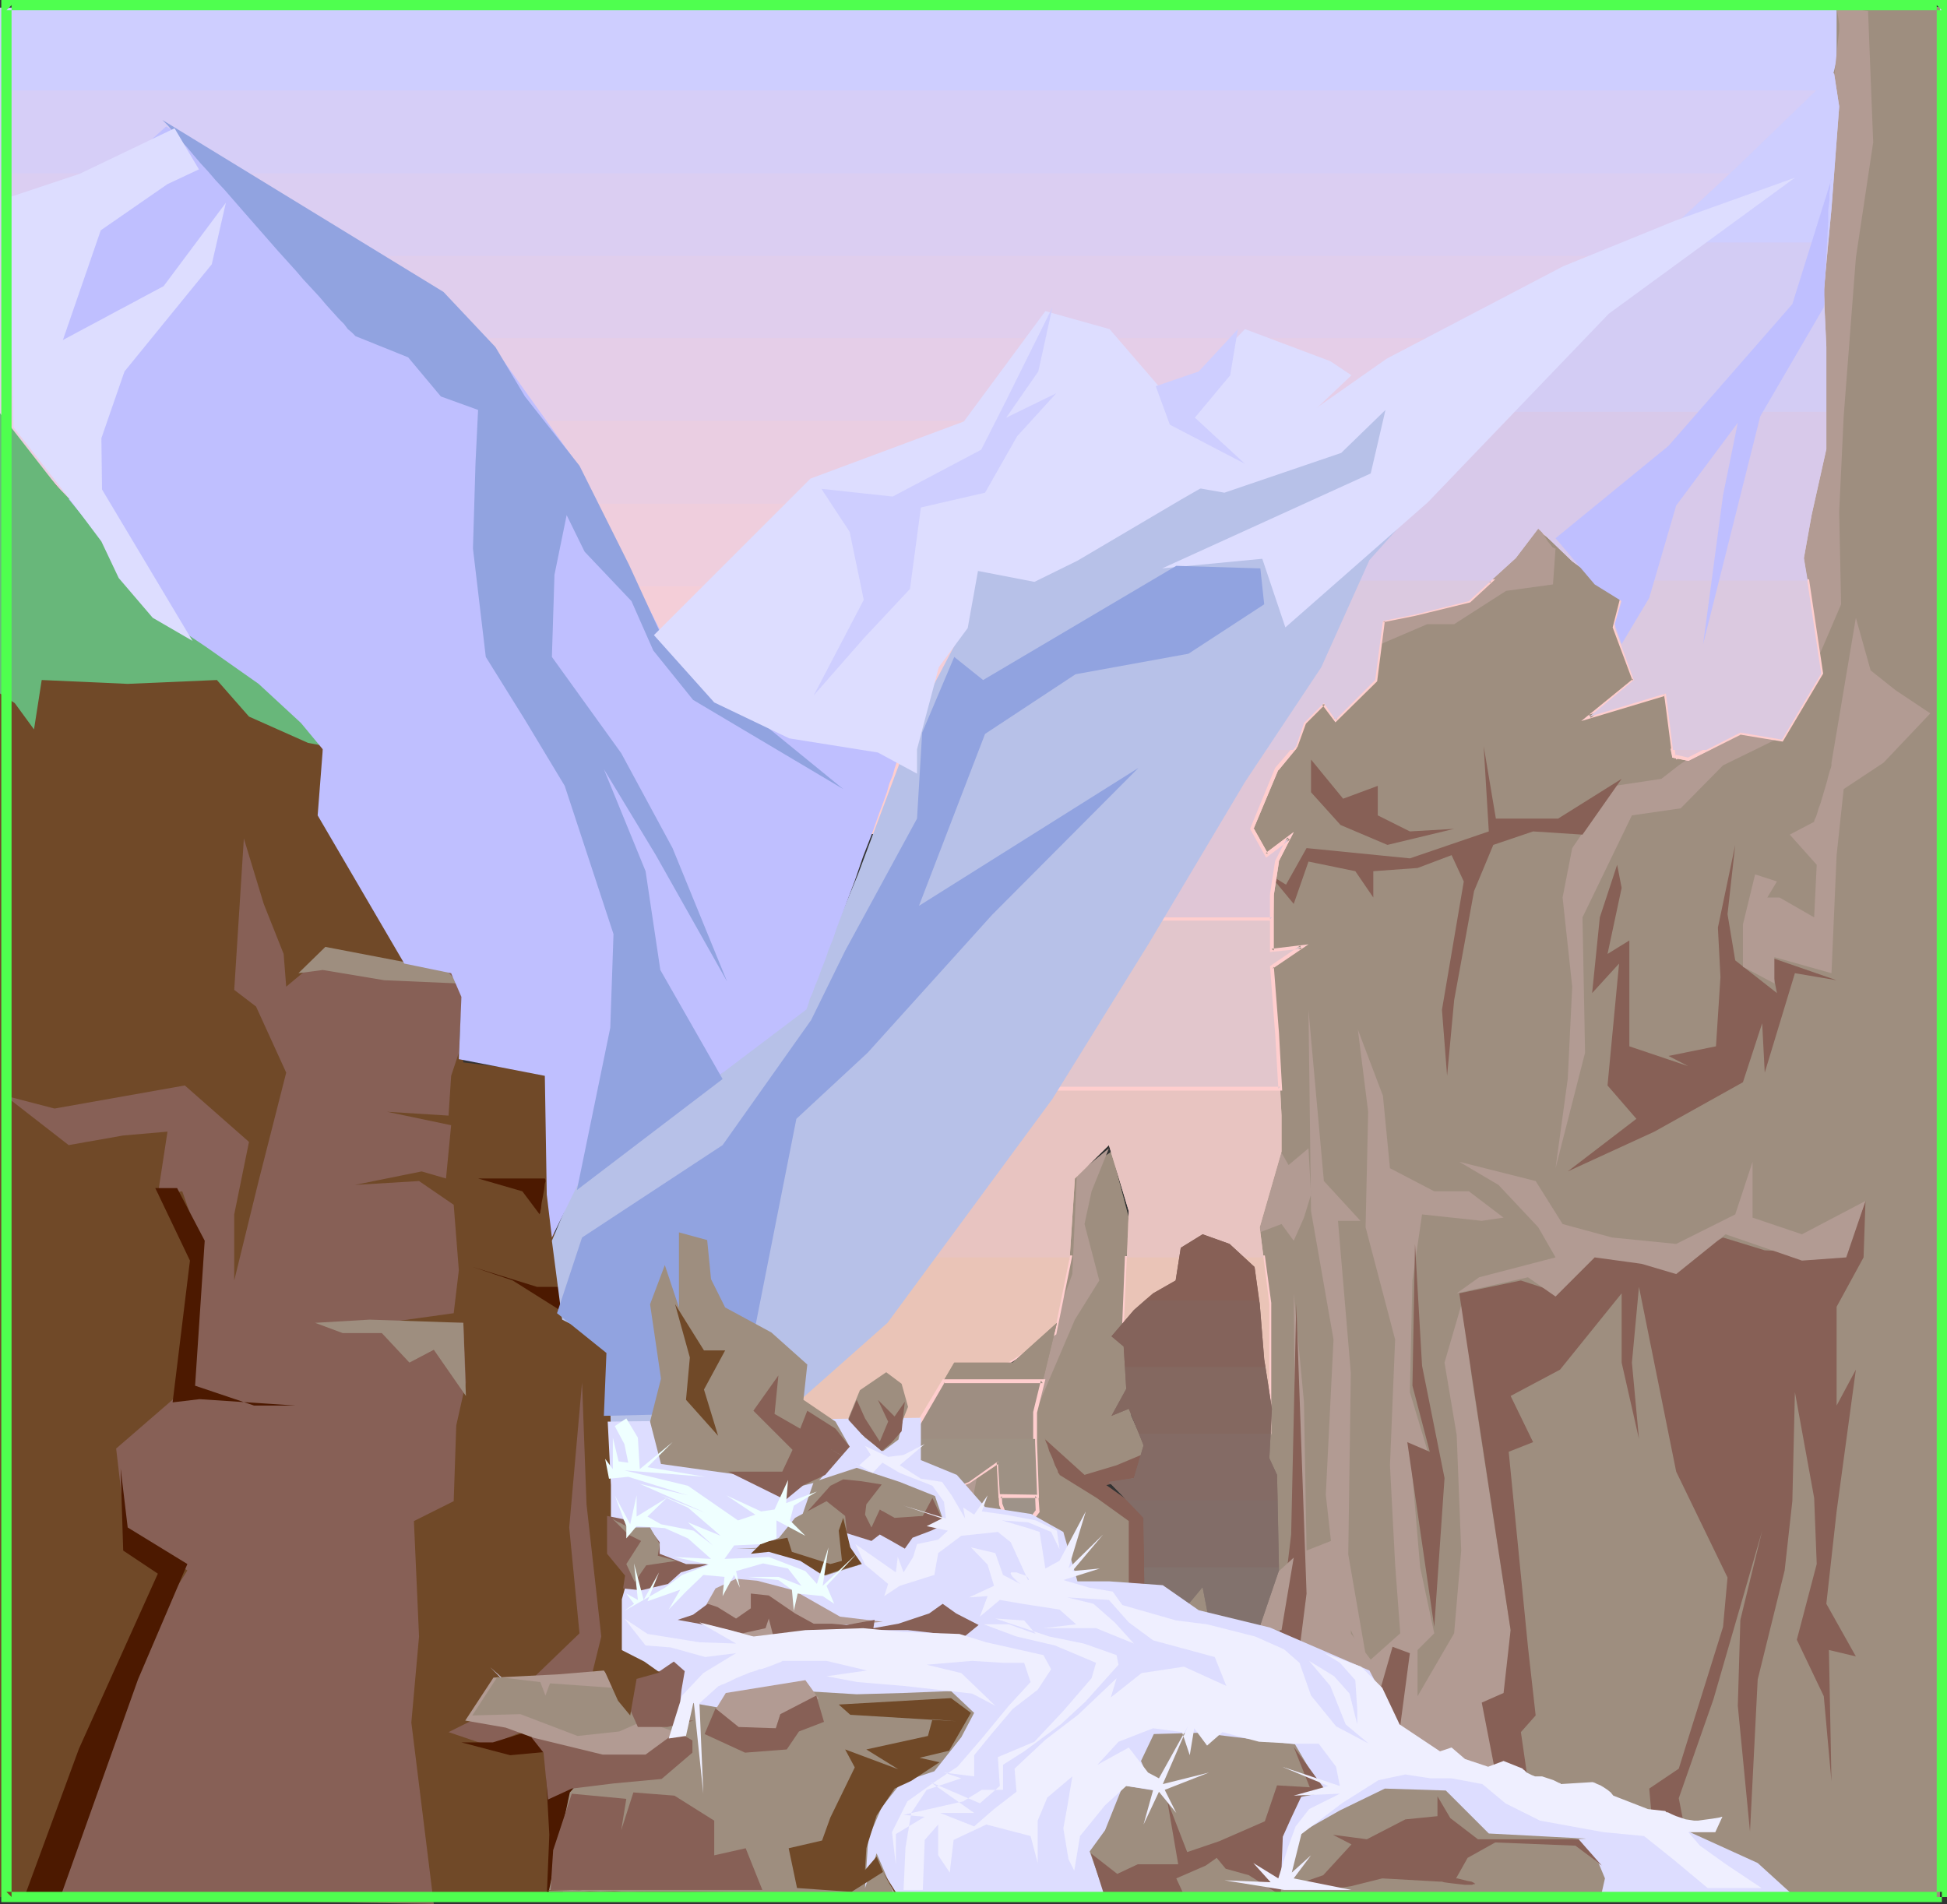
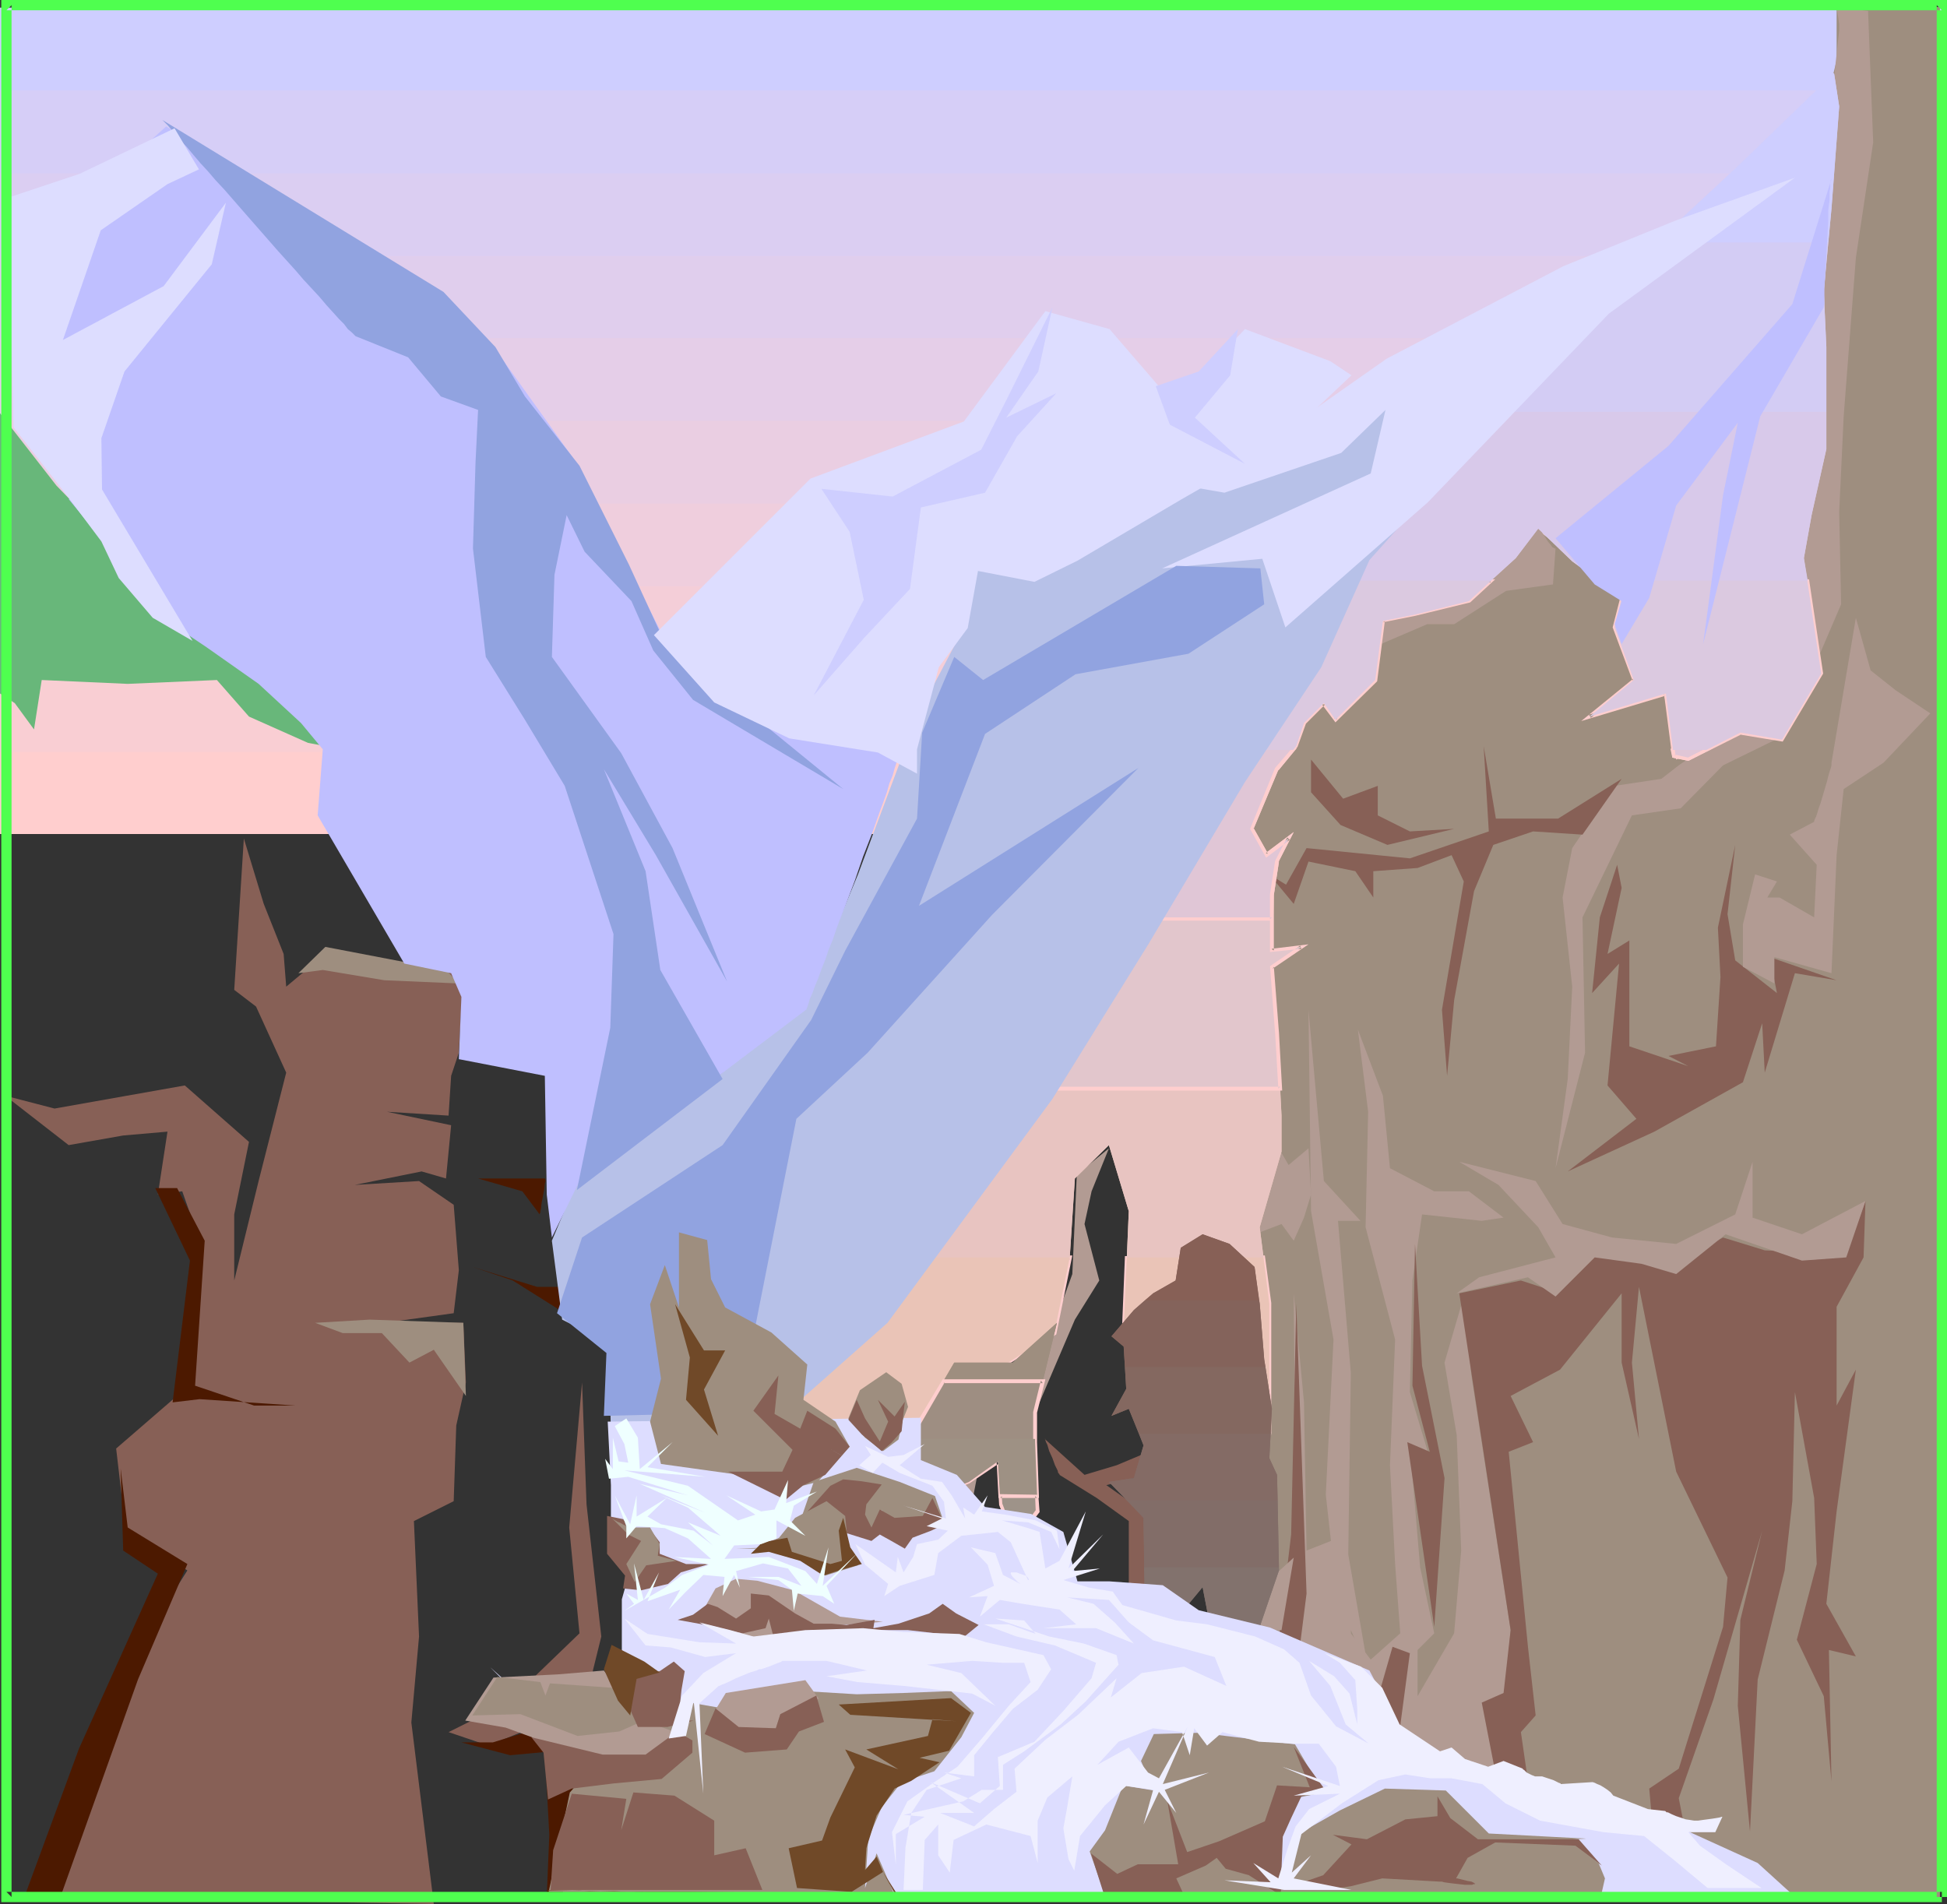
<svg xmlns="http://www.w3.org/2000/svg" xmlns:ns1="http://sodipodi.sourceforge.net/DTD/sodipodi-0.dtd" xmlns:ns2="http://www.inkscape.org/namespaces/inkscape" version="1.0" width="129.724mm" height="126.873mm" id="svg136" ns1:docname="Mountains &amp; River 4.wmf">
  <rect width="100%" height="100%" fill="#333333" stroke="none" />
  <ns1:namedview id="namedview136" pagecolor="#ffffff" bordercolor="#000000" borderopacity="0.25" ns2:showpageshadow="2" ns2:pageopacity="0.0" ns2:pagecheckerboard="0" ns2:deskcolor="#d1d1d1" ns2:document-units="mm" />
  <defs id="defs1">
    <pattern id="WMFhbasepattern" patternUnits="userSpaceOnUse" width="6" height="6" x="0" y="0" />
  </defs>
  <path style="fill:#ffcece;fill-opacity:1;fill-rule:evenodd;stroke:none" d="M 489.001,210.033 H 0 v -20.68 h 489.001 z" id="path1" />
  <path style="fill:#ffcece;fill-opacity:1;fill-rule:evenodd;stroke:none" d="M 489.001,210.033 H 0 v -41.522 h 489.001 z" id="path2" />
  <path style="fill:#f9ced3;fill-opacity:1;fill-rule:evenodd;stroke:none" d="M 489.001,189.353 H 0 v -41.683 h 489.001 z" id="path3" />
  <path style="fill:#f4ced8;fill-opacity:1;fill-rule:evenodd;stroke:none" d="M 489.001,168.511 H 0 v -41.683 h 489.001 z" id="path4" />
  <path style="fill:#efcedd;fill-opacity:1;fill-rule:evenodd;stroke:none" d="M 489.001,147.669 H 0 v -41.683 h 489.001 z" id="path5" />
  <path style="fill:#eacee2;fill-opacity:1;fill-rule:evenodd;stroke:none" d="M 489.001,126.828 H 0 V 85.144 h 489.001 z" id="path6" />
  <path style="fill:#e5cee8;fill-opacity:1;fill-rule:evenodd;stroke:none" d="M 489.001,105.986 H 0 V 64.464 h 489.001 z" id="path7" />
  <path style="fill:#e0ceed;fill-opacity:1;fill-rule:evenodd;stroke:none" d="M 489.001,85.144 H 0 V 43.622 h 489.001 z" id="path8" />
  <path style="fill:#dbcef2;fill-opacity:1;fill-rule:evenodd;stroke:none" d="M 489.001,64.464 H 0 V 22.781 h 489.001 z" id="path9" />
  <path style="fill:#d6cef7;fill-opacity:1;fill-rule:evenodd;stroke:none" d="M 489.001,43.622 H 0 V 1.939 h 489.001 z" id="path10" />
  <path style="fill:#ceceff;fill-opacity:1;fill-rule:evenodd;stroke:none" d="M 489.001,22.781 H 0 V 1.939 h 489.001 z" id="path11" />
  <path style="fill:#ceceff;fill-opacity:1;fill-rule:evenodd;stroke:none" d="M 489.001,1.939 H 0 Z" id="path12" />
  <path style="fill:#9e8e7f;fill-opacity:1;fill-rule:evenodd;stroke:none" d="m 316.574,477.744 v -48.146 l -0.646,-19.065 5.01,-12.44 -1.293,-12.602 v -25.689 -29.889 l -3.07,-19.872 3.07,-12.602 1.939,-11.471 -1.939,-20.842 -0.646,-25.689 v -23.265 l -3.717,-8.401 4.363,-14.056 7.434,-11.633 6.787,-5.816 3.717,4.201 7.595,-10.017 1.131,-13.248 11.312,-3.393 5.494,-0.808 6.141,-2.423 10.666,-9.209 6.787,-8.24 9.858,7.432 12.443,8.24 -1.293,7.593 3.232,10.825 8.08,7.432 3.07,16.641 11.797,-5.816 4.363,-1.777 11.15,0.808 7.434,-16.48 -0.646,-15.833 v -43.945 l 3.717,-27.466 0.646,-19.226 -1.293,-19.872 0.646,-15.833 2.586,-10.663 V 1.777 h 26.018 V 477.744 Z" id="path13" />
  <path style="fill:#b29b93;fill-opacity:1;fill-rule:evenodd;stroke:none" d="m 323.361,477.744 -1.293,-67.211 3.717,-10.017 0.646,-4.201 -0.646,-70.603 2.586,27.466 0.646,37.321 6.141,-2.423 -1.293,-11.633 1.939,-39.098 -5.656,-32.313 -0.646,-50.731 1.939,21.65 1.939,21.488 9.211,10.017 h -5.656 l 3.232,38.291 -0.646,45.723 5.01,28.92 -4.363,-9.855 1.778,34.09 5.01,24.073 0.646,9.048 z" id="path14" />
  <path style="fill:#876056;fill-opacity:1;fill-rule:evenodd;stroke:none" d="m 325.785,478.714 -0.646,-46.692 3.878,-30.697 -2.586,-73.027 -1.293,58.163 -3.07,25.689 -1.778,65.595 z" id="path15" />
  <path style="fill:#b29b93;fill-opacity:1;fill-rule:evenodd;stroke:none" d="m 315.928,410.534 4.363,-13.248 5.494,-5.008 -3.07,18.257 z" id="path16" />
  <path style="fill:#b29b93;fill-opacity:1;fill-rule:evenodd;stroke:none" d="m 315.928,310.849 6.787,-2.585 3.07,4.201 2.586,-5.816 1.778,-5.816 -0.646,-11.633 -5.01,4.201 -2.909,-5.008 z" id="path17" />
  <path style="fill:#b29b93;fill-opacity:1;fill-rule:evenodd;stroke:none" d="m 341.299,477.744 -0.485,-19.872 -4.525,-19.065 3.878,-27.466 5.01,6.624 7.434,-6.624 -1.293,-17.449 -1.293,-24.881 1.293,-31.667 -7.434,-28.274 0.646,-29.081 -2.586,-20.68 6.302,16.641 1.778,18.257 11.15,5.816 h 8.726 l 8.726,6.624 -5.494,0.808 -15.029,-1.616 -2.424,16.641 -0.646,28.112 5.01,16.641 -5.01,-3.231 2.586,30.697 3.555,16.641 -4.202,4.201 v 11.633 l 9.211,-15.833 1.778,-20.842 -1.131,-29.081 -3.07,-18.257 4.848,-16.641 1.939,20.034 9.858,63.979 -2.424,27.304 5.01,39.906 h -1.131 l -0.808,0.162 h -3.232 -1.454 -1.454 l -1.616,0.162 h -3.555 -3.717 -3.878 -3.878 l -3.878,0.162 h -5.01 l -1.616,-0.162 h -2.586 -1.131 -0.97 -0.808 l -0.485,-0.162 h -0.323 z" id="path18" />
  <path style="fill:#876056;fill-opacity:1;fill-rule:evenodd;stroke:none" d="m 353.096,477.744 v -19.065 l -3.717,-22.457 -1.778,-10.825 3.07,-10.663 4.363,1.616 -2.424,18.257 6.141,11.633 9.211,31.505 z" id="path19" />
  <path style="fill:#876056;fill-opacity:1;fill-rule:evenodd;stroke:none" d="m 361.176,409.726 -6.787,-46.53 5.656,2.423 -4.363,-16.641 0.646,-35.706 1.778,30.697 5.656,28.274 z" id="path20" />
  <path style="fill:#876056;fill-opacity:1;fill-rule:evenodd;stroke:none" d="m 380.406,410.534 -12.928,-84.821 15.514,-3.231 7.434,2.423 10.504,-9.048 8.08,1.616 12.443,0.808 12.443,-6.624 10.504,3.231 20.523,0.969 4.848,-13.41 -0.485,14.218 -6.787,12.44 v 24.881 l 4.848,-9.048 -4.848,35.706 -2.586,23.265 7.434,13.248 -6.787,-1.616 0.646,33.121 -1.939,-21.488 -6.787,-14.218 5.01,-19.065 -0.646,-16.641 -4.848,-26.658 -0.646,27.466 -1.939,17.449 -6.787,27.466 -1.939,38.291 -3.07,-31.667 0.646,-21.65 5.494,-22.457 -12.282,42.491 -8.726,24.881 4.848,24.881 h -9.858 l -2.424,-27.304 7.434,-5.008 11.15,-35.706 1.131,-12.44 -12.928,-26.658 -9.373,-46.53 -1.778,19.065 1.778,19.226 -4.363,-19.226 v -17.449 l -15.514,19.226 -12.443,6.624 5.656,11.633 -6.141,2.423 4.848,49.115 1.939,17.287 -3.717,4.201 6.141,42.491 -8.08,-1.777 -4.363,-29.889 -3.555,-18.257 5.494,-2.423 z" id="path21" />
  <path style="fill:#b29b93;fill-opacity:1;fill-rule:evenodd;stroke:none" d="m 366.832,325.713 17.938,-4.039 6.949,4.847 9.858,-9.855 11.797,1.616 8.726,2.585 12.443,-10.017 19.23,6.624 11.15,-0.808 4.848,-14.218 -15.998,8.401 -12.443,-4.201 V 292.592 l -4.363,13.248 -14.867,7.432 -16.16,-1.616 -12.443,-3.393 -6.787,-10.825 -19.23,-4.847 9.858,5.816 10.019,10.663 4.363,7.593 -19.23,5.008 z" id="path22" />
  <path style="fill:#b29b93;fill-opacity:1;fill-rule:evenodd;stroke:none" d="m 448.763,185.475 -14.867,7.27 -10.666,10.825 -12.282,1.777 -12.443,25.689 0.646,34.09 -7.434,29.081 3.07,-22.457 1.131,-23.265 -2.424,-22.457 2.424,-12.44 10.666,-15.672 11.797,-1.777 4.363,-3.393 8.08,-5.655 8.565,-3.393 h 0.485 0.485 0.646 1.454 1.616 l 1.778,0.162 0.808,0.162 h 0.646 l 0.646,0.323 0.485,0.323 0.162,0.323 z" id="path23" />
  <path style="fill:#b29b93;fill-opacity:1;fill-rule:evenodd;stroke:none" d="m 417.089,173.843 -10.504,2.423 -5.01,3.393 11.797,-7.432 z" id="path24" />
  <path style="fill:#b29b93;fill-opacity:1;fill-rule:evenodd;stroke:none" d="m 391.718,138.137 -0.646,9.048 -11.797,1.616 -13.09,8.401 h -6.787 l -13.574,5.816 1.131,-7.432 13.574,-2.585 10.666,-3.231 10.504,-10.825 5.01,-7.593 v 0.162 l 0.162,0.162 0.162,0.485 0.323,0.485 0.808,1.131 0.808,1.293 0.808,1.293 0.808,0.969 0.323,0.485 0.323,0.162 0.323,0.162 z" id="path25" />
  <path style="fill:#876056;fill-opacity:1;fill-rule:evenodd;stroke:none" d="m 408.363,196.139 -15.998,10.017 h -15.675 l -3.07,-18.257 1.293,21.488 -19.877,6.786 -26.018,-2.585 -5.171,9.209 -4.202,-2.585 6.141,7.432 3.717,-10.663 11.797,2.423 4.525,6.624 v -6.624 l 11.15,-0.808 8.565,-3.231 3.07,6.624 -5.494,32.313 1.293,16.641 1.778,-19.065 5.01,-27.466 4.848,-11.633 10.019,-3.393 12.443,0.808 z" id="path26" />
  <path style="fill:#876056;fill-opacity:1;fill-rule:evenodd;stroke:none" d="m 349.379,212.78 -11.797,-5.008 -7.434,-8.24 v -8.24 l 8.08,9.855 8.726,-3.231 v 7.432 l 8.08,4.039 11.15,-0.646 z" id="path27" />
  <path style="fill:#876056;fill-opacity:1;fill-rule:evenodd;stroke:none" d="m 407.232,217.788 -4.363,13.248 -1.939,19.065 6.787,-7.432 -2.909,30.697 7.272,8.401 -17.291,13.248 21.816,-10.017 22.301,-12.44 4.848,-14.864 0.646,12.44 7.595,-25.042 10.504,1.777 -16.806,-5.816 1.778,9.048 -10.504,-8.24 -1.939,-11.633 1.939,-17.449 -4.363,20.842 0.646,12.44 -1.131,17.449 -11.958,2.423 5.01,2.585 -14.867,-5.008 v -26.658 l -5.494,3.393 3.555,-16.641 z" id="path28" />
  <path style="fill:#b29b93;fill-opacity:1;fill-rule:evenodd;stroke:none" d="m 463.145,7.594 -3.232,29.889 -2.424,33.282 1.778,12.44 -3.07,39.906 -3.717,12.44 4.363,32.474 6.787,-15.833 -0.485,-23.265 1.131,-24.073 3.07,-39.906 4.363,-29.081 -1.293,-33.121 -7.918,-0.969 v 0.162 0.162 0.323 l 0.162,0.485 0.162,0.969 0.162,1.131 0.162,1.131 v 0.969 0.485 0.162 z" id="path29" />
  <path style="fill:#b29b93;fill-opacity:1;fill-rule:evenodd;stroke:none" d="m 461.206,192.099 6.141,-36.513 3.717,13.248 6.302,5.008 8.726,5.816 -11.797,12.44 -10.019,6.624 -1.778,16.641 -1.293,29.728 -14.382,-4.039 v 6.624 l -7.918,-4.201 v -10.663 l 3.07,-12.602 5.494,1.777 -2.424,4.039 h 3.07 l 8.726,5.008 0.646,-13.248 -6.787,-7.593 6.141,-3.231 v -0.162 l 0.162,-0.485 0.323,-0.646 0.323,-0.969 0.323,-1.131 0.485,-1.293 1.616,-5.493 0.323,-1.293 0.323,-1.131 0.323,-0.969 0.162,-0.646 v -0.485 z" id="path30" />
-   <path style="fill:#9e8e7f;fill-opacity:1;fill-rule:evenodd;stroke:none" d="m 311.564,477.744 v -17.449 l -3.717,-12.44 -1.293,-12.44 v -25.689 l -3.717,-12.44 -7.434,9.048 -6.141,15.833 v -16.641 l -1.939,-25.689 -4.848,-1.777 -6.949,-4.039 10.019,-0.808 3.717,-6.786 -4.363,-9.855 -1.939,-24.881 1.293,-25.042 -4.363,-16.641 -9.858,6.786 -0.646,18.095 -8.726,41.683 v 23.265 l -5.01,7.432 -3.07,-6.624 v -13.41 l -19.069,9.209 0.485,11.633 -3.07,36.513 -1.293,39.098 -1.131,14.056 h 1.939 1.616 6.626 2.747 3.07 l 3.232,-0.162 h 7.11 7.595 l 7.757,-0.162 h 7.757 7.595 10.181 3.07 5.333 l 2.101,0.162 h 1.939 0.808 1.293 l 0.485,0.162 h 0.323 0.323 z" id="path31" />
  <path style="fill:#b29b93;fill-opacity:1;fill-rule:evenodd;stroke:none" d="m 306.555,407.949 -9.858,10.017 -5.656,13.248 -9.211,10.017 1.778,12.44 v 24.073 h -7.434 l 0.646,-17.449 -4.363,-21.488 8.726,-4.201 8.726,-11.633 7.434,-14.056 z" id="path32" />
  <path style="fill:#876056;fill-opacity:1;fill-rule:evenodd;stroke:none" d="m 266.801,371.435 9.373,5.816 8.08,5.816 v 28.274 l -3.717,23.265 9.373,-10.017 -1.939,-43.945 -9.373,-6.624 6.949,-1.777 3.717,-6.624 -8.08,3.393 -8.08,2.423 -10.019,-9.048 h 0.162 v 0.323 l 0.162,0.485 0.323,0.646 0.485,1.616 0.808,1.777 0.646,1.777 0.323,0.646 0.323,0.646 0.162,0.646 0.323,0.323 v 0.323 z" id="path33" />
  <path style="fill:#876056;fill-opacity:1;fill-rule:evenodd;stroke:none" d="m 233.997,390.5 2.424,11.794 13.09,-0.969 13.574,6.624 11.797,-0.808 -16.645,6.624 -4.363,-4.847 -3.232,11.471 5.01,56.547 -9.858,0.808 -6.141,-22.457 2.424,-14.056 5.494,6.624 v -18.257 l -3.555,-14.864 5.494,-5.008 -5.01,-5.008 -10.504,2.423 z" id="path34" />
  <path style="fill:#876056;fill-opacity:1;fill-rule:evenodd;stroke:none" d="m 230.28,426.367 2.586,10.825 3.07,4.039 -2.424,12.44 7.434,23.265 -11.312,-17.449 3.878,-16.641 z" id="path35" />
  <path style="fill:#b29b93;fill-opacity:1;fill-rule:evenodd;stroke:none" d="m 279.244,289.199 -8.08,6.624 -1.131,25.042 -5.656,15.672 -3.717,19.226 10.019,-23.427 6.141,-9.855 -3.717,-14.218 1.778,-8.24 z" id="path36" />
  <path style="fill:#b29b93;fill-opacity:1;fill-rule:evenodd;stroke:none" d="m 246.44,369.82 -12.443,6.624 -1.131,16.641 3.555,-3.393 8.08,-9.855 z" id="path37" />
-   <path style="fill:#704928;fill-opacity:1;fill-rule:evenodd;stroke:none" d="m 164.509,477.744 -5.494,-42.33 v -16.641 l -0.646,-23.265 -3.232,-10.017 -1.131,-22.296 -0.646,-27.466 -10.666,-5.008 -2.424,-15.833 -2.586,-17.449 v -27.304 l -21.008,-2.585 -1.131,-7.432 1.131,-15.025 -12.443,-1.616 L 96.152,230.229 81.931,205.348 81.285,187.091 74.498,178.851 34.744,149.77 23.594,133.129 9.211,116.488 0,104.855 v 372.889 z" id="path38" />
  <path style="fill:#876056;fill-opacity:1;fill-rule:evenodd;stroke:none" d="m 160.145,477.744 -5.656,-29.889 -6.787,-20.68 3.717,-15.025 -3.717,-33.282 -1.131,-30.697 -3.232,36.513 2.586,26.658 -18.099,17.449 -14.867,7.432 10.019,3.393 14.221,-5.816 6.787,14.864 -2.424,29.081 z" id="path39" />
  <path style="fill:#876056;fill-opacity:1;fill-rule:evenodd;stroke:none" d="m 109.241,479.522 -5.656,-45.723 1.939,-21.65 -1.293,-29.081 10.019,-5.008 0.646,-19.065 2.424,-10.825 -0.646,-15.025 H 96.798 l 17.453,-2.423 1.293,-10.825 -1.293,-16.48 -8.726,-5.978 -16.16,0.969 16.806,-3.393 6.141,1.777 1.293,-13.41 -16.16,-3.393 15.514,0.969 0.646,-10.017 1.939,-5.816 1.131,-20.034 -22.301,-1.616 -12.443,-3.231 -9.858,8.24 -0.646,-8.24 -5.01,-12.602 -5.01,-16.48 -2.424,38.129 5.494,4.201 7.595,16.641 -6.949,27.304 -6.141,25.042 v -16.641 l 3.717,-18.257 -16.16,-14.218 -32.805,5.816 -12.443,-3.231 15.998,12.44 13.736,-2.423 11.15,-0.969 -2.424,15.833 6.141,-0.808 5.01,14.218 -2.424,33.928 -19.23,16.641 2.424,20.68 15.514,10.017 -10.019,15.833 -25.371,66.403 z" id="path40" />
  <path style="fill:#4c1900;fill-opacity:1;fill-rule:evenodd;stroke:none" d="m 137.198,296.793 h -16.806 l 11.15,3.231 4.363,5.816 v -0.162 l 0.162,-0.323 v -0.323 l 0.162,-0.646 0.162,-1.454 0.323,-1.616 0.323,-1.777 0.162,-1.454 0.162,-0.485 v -0.485 z" id="path41" />
  <path style="fill:#4c1900;fill-opacity:1;fill-rule:evenodd;stroke:none" d="m 119.099,319.089 10.019,3.393 13.09,8.24 -0.646,-6.624 h -6.302 z" id="path42" />
  <path style="fill:#4c1900;fill-opacity:1;fill-rule:evenodd;stroke:none" d="m 116.19,438.808 12.282,3.231 8.726,-0.808 1.131,20.842 -0.646,15.672 h 3.878 l 3.717,-25.689 -7.595,-17.449 -13.574,4.201 z" id="path43" />
  <path style="fill:#4c1900;fill-opacity:1;fill-rule:evenodd;stroke:none" d="m 14.867,478.714 19.877,-55.74 12.443,-29.081 -15.029,-9.209 -1.778,-14.864 0.646,20.68 8.726,5.816 -19.877,44.107 -13.736,37.321 z" id="path44" />
  <path style="fill:#4c1900;fill-opacity:1;fill-rule:evenodd;stroke:none" d="m 43.47,353.179 4.363,-35.706 -8.726,-18.257 h 5.494 l 6.949,13.248 -2.424,36.513 14.867,5.008 h 10.504 l -24.24,-1.616 z" id="path45" />
  <path style="fill:#9e8e7f;fill-opacity:1;fill-rule:evenodd;stroke:none" d="m 115.544,247.677 -18.746,-0.808 -15.514,-2.585 -6.141,0.808 6.787,-6.624 30.381,5.816 z" id="path46" />
  <path style="fill:#9e8e7f;fill-opacity:1;fill-rule:evenodd;stroke:none" d="m 116.675,333.145 -23.594,-0.808 -13.736,0.808 6.949,2.585 h 9.858 l 6.949,7.432 6.141,-3.231 8.08,11.633 z" id="path47" />
  <path style="fill:#68b77a;fill-opacity:1;fill-rule:evenodd;stroke:none" d="M 77.568,187.091 62.701,180.467 54.621,171.258 32.158,172.227 10.504,171.258 8.565,183.698 3.717,177.074 0,174.651 v -70.603 l 14.221,18.257 11.312,11.633 9.211,14.864 14.382,11.633 14.221,9.209 11.15,9.209 7.434,9.048 z" id="path48" />
  <path style="fill:#f2c1a5;fill-opacity:1;fill-rule:evenodd;stroke:none" d="m 158.368,401.971 h 8.888 l -1.454,6.947 1.131,13.248 -7.272,22.457 -1.293,-15.025 v -19.065 z" id="path49" />
  <path style="fill:#f2c1a5;fill-opacity:1;fill-rule:evenodd;stroke:none" d="m 319.483,359.318 h 0.162 v 2.1 z m -136.067,0 h 49.288 l -1.131,2.1 -15.514,15.833 -15.029,10.825 -9.858,-1.616 1.939,-11.633 -13.09,-1.616 -9.373,13.248 -4.848,22.457 1.131,13.248 -7.272,22.457 -1.293,-15.025 v -19.065 -15.025 l -3.232,-5.816 -0.646,-21.65 18.746,-5.655 z" id="path50" />
  <path style="fill:#ffcece;fill-opacity:1;fill-rule:evenodd;stroke:none" d="m 319.806,359.157 -0.323,0.646 h 0.162 l -0.485,-0.485 v 2.1 h 0.97 l -0.323,-2.262 -0.808,-0.323 0.162,2.747 0.97,-0.162 -0.162,-2.585 h -0.97 z" id="path51" />
  <path style="fill:#ffcece;fill-opacity:1;fill-rule:evenodd;stroke:none" d="m 183.577,359.803 h -0.162 49.288 l -0.485,-0.646 -1.131,2.1 0.162,-0.162 -15.514,15.833 v 0 l -14.867,10.825 0.323,-0.162 -9.858,-1.616 0.323,0.485 1.939,-12.117 -13.736,-1.616 -9.534,13.41 -5.01,22.781 1.131,13.248 v -0.162 l -7.272,22.457 h 0.808 l -1.293,-14.864 v 0 -34.252 l -3.232,-5.816 0.162,0.162 -0.646,-21.65 -0.323,0.485 18.584,-5.816 10.342,-2.908 -0.162,-0.969 -10.342,3.07 -18.907,5.816 0.485,22.134 3.232,5.816 v -0.162 34.09 0 l 1.454,17.287 8.08,-24.719 -1.131,-13.41 v 0.162 l 4.848,-22.457 v 0.162 l 9.211,-13.248 -0.485,0.162 13.09,1.777 -0.323,-0.646 -1.939,12.117 10.504,1.777 15.19,-10.986 v 0 l 15.514,-15.833 1.454,-2.908 h -49.934 z" id="path52" />
  <path style="fill:#efc1ad;fill-opacity:1;fill-rule:evenodd;stroke:none" d="m 311.564,316.665 h 6.626 l 1.454,11.633 v 33.121 l -4.363,-39.745 z m -144.309,85.306 h -8.888 v -6.463 l -3.232,-5.816 -0.646,-21.65 18.746,-5.655 19.877,-5.816 30.381,-24.881 8.888,-15.025 h 37.006 l -3.878,19.065 -11.635,7.432 -12.928,0.808 -9.373,17.449 -15.514,15.833 -15.029,10.825 -9.858,-1.616 1.939,-11.633 -13.09,-1.616 -9.373,13.248 z m 116.513,-85.306 h 13.574 l -1.293,6.624 -8.08,5.008 -5.01,6.624 z" id="path53" />
  <path style="fill:#ffcece;fill-opacity:1;fill-rule:evenodd;stroke:none" d="m 311.888,316.342 -0.323,0.808 h 6.626 l -0.485,-0.485 1.454,11.633 v 0 33.121 h 0.97 l -4.363,-39.906 -3.878,-5.17 -1.131,-0.162 4.202,5.655 -0.162,-0.162 4.363,39.906 0.97,-0.162 v -33.121 -0.162 l -1.616,-11.956 h -7.757 z" id="path54" />
  <path style="fill:#ffcece;fill-opacity:1;fill-rule:evenodd;stroke:none" d="m 166.771,401.809 0.485,-0.323 h -8.888 l 0.323,0.485 v -6.624 l -3.232,-5.816 0.162,0.162 -0.646,-21.65 -0.323,0.485 18.584,-5.816 20.038,-5.816 30.542,-24.881 8.888,-15.025 -0.323,0.162 h 37.006 l -0.485,-0.485 -3.717,19.065 0.162,-0.323 -11.797,7.432 0.323,-0.162 -13.251,0.969 -9.534,17.61 0.162,-0.162 -15.514,15.833 v 0 l -14.867,10.825 0.323,-0.162 -9.858,-1.616 0.323,0.485 1.939,-12.117 -13.736,-1.616 -9.534,13.41 -3.555,15.672 0.808,0.485 3.555,-15.833 v 0.162 l 9.211,-13.248 -0.485,0.162 13.09,1.777 -0.323,-0.646 -1.939,12.117 10.504,1.777 15.19,-10.986 v 0 l 15.514,-15.833 9.373,-17.449 -0.323,0.162 12.928,-0.808 12.12,-7.593 4.04,-19.872 h -37.976 l -8.888,15.187 h 0.162 l -30.542,24.881 0.162,-0.162 -19.877,5.816 -18.907,5.816 0.485,22.134 3.232,5.816 v -0.162 6.786 h 9.696 z" id="path55" />
  <path style="fill:#ffcece;fill-opacity:1;fill-rule:evenodd;stroke:none" d="m 284.254,316.665 -0.485,0.485 h 13.574 l -0.485,-0.485 -1.293,6.463 0.162,-0.323 -8.08,5.17 -5.01,6.624 0.808,0.323 0.808,-18.257 -0.97,-0.323 -0.808,20.034 5.979,-7.917 -0.162,0.162 8.08,-5.17 1.454,-7.27 -14.544,0.162 z" id="path56" />
  <path style="fill:#eac4b7;fill-opacity:1;fill-rule:evenodd;stroke:none" d="m 319.644,359.318 h -0.162 l -4.202,-37.644 -6.302,-8.401 -6.141,-1.616 -5.01,2.585 -1.778,9.048 -8.08,5.008 -5.01,6.624 1.293,-29.889 -5.01,-16.641 -8.565,8.401 -1.293,19.872 -3.878,19.065 -11.635,7.432 -12.928,0.808 -8.242,15.349 h -49.288 l 9.696,-2.747 30.381,-24.881 34.421,-57.517 h 64.478 l 0.323,6.786 v 9.048 l -5.494,19.065 2.424,19.226 z" id="path57" />
  <path style="fill:#e8c4c1;fill-opacity:1;fill-rule:evenodd;stroke:none" d="m 318.19,316.665 h -6.626 l -2.586,-3.393 -6.141,-1.616 -5.01,2.585 -0.485,2.423 h -13.574 l 0.485,-11.633 -5.01,-16.641 -8.565,8.401 -1.293,19.872 v 0 h -37.006 l 31.027,-51.862 23.917,-33.282 h 32.966 v 7.917 l 7.434,-0.969 -7.434,5.008 1.293,16.641 1.131,20.842 v 9.048 l -5.494,19.065 z" id="path58" />
  <path style="fill:#e2c6cc;fill-opacity:1;fill-rule:evenodd;stroke:none" d="m 421.291,188.868 h 8.403 l -4.525,2.423 -3.717,-0.808 z m -98.899,85.306 h -64.478 l 5.494,-9.371 48.803,-67.857 4.525,-8.078 h 8.888 l -4.04,4.847 -6.302,15.025 3.717,6.624 5.494,-4.201 -2.909,5.816 -1.293,8.24 v 14.218 l 7.434,-0.969 -7.434,5.008 1.293,16.641 z" id="path59" />
  <path style="fill:#ffcece;fill-opacity:1;fill-rule:evenodd;stroke:none" d="m 421.614,188.868 -0.323,0.485 h 8.403 l -0.162,-0.808 -4.525,2.262 h 0.162 l -3.555,-0.808 0.323,0.323 -0.323,-1.454 -0.97,-0.323 0.485,2.262 4.04,0.808 6.302,-3.231 -10.827,0.162 z" id="path60" />
  <path style="fill:#ffcece;fill-opacity:1;fill-rule:evenodd;stroke:none" d="m 321.907,274.174 0.485,-0.485 h -64.478 l 0.323,0.646 5.656,-9.209 48.642,-67.857 v 0 l 4.525,-8.24 -0.323,0.323 h 8.888 l -0.323,-0.808 -4.202,4.847 -6.302,15.349 4.04,7.27 5.979,-4.524 -0.646,-0.646 -3.07,5.978 -1.293,8.401 v 14.541 l 7.918,-0.808 -0.323,-0.808 -7.595,5.17 1.293,16.964 v -0.162 l 0.808,14.056 0.97,0.485 -0.808,-14.541 v 0 l -1.293,-16.641 -0.323,0.485 9.05,-6.139 -9.373,1.131 0.646,0.485 v -14.218 0.162 l 1.293,-8.401 -0.162,0.162 3.878,-7.593 -7.11,5.332 0.646,0.162 -3.717,-6.624 v 0.485 l 6.302,-15.025 v 0.162 l 4.686,-5.655 h -10.181 l -4.686,8.401 v 0 l -48.642,67.695 -5.979,10.179 h 65.771 z" id="path61" />
  <path style="fill:#e0c6d6;fill-opacity:1;fill-rule:evenodd;stroke:none" d="m 402.545,146.215 h 52.682 l 3.394,23.427 -9.858,16.641 -10.504,-1.777 -13.09,6.786 -3.717,-0.808 -1.939,-15.833 -19.23,5.816 11.15,-9.209 -4.848,-13.248 1.778,-7.432 z m -82.254,85.306 h -32.966 l 24.886,-34.575 27.957,-50.731 h 35.229 l -5.494,5.17 -13.574,3.393 -8.08,1.616 -1.939,14.864 -10.019,10.017 -2.909,-4.201 -5.01,5.008 -1.939,5.816 -4.848,5.816 -6.302,15.025 3.717,6.624 5.494,-4.201 -2.909,5.816 -1.293,8.24 z" id="path62" />
  <path style="fill:#ffcece;fill-opacity:1;fill-rule:evenodd;stroke:none" d="m 402.868,145.892 -0.323,0.808 h 52.682 l -0.485,-0.323 3.394,23.265 0.162,-0.323 -9.858,16.641 0.485,-0.162 -10.827,-1.616 -13.09,6.624 h 0.162 l -3.555,-0.808 0.323,0.323 -2.101,-16.156 -19.715,5.816 0.485,0.808 11.474,-9.371 -5.01,-13.571 v 0.323 l 1.939,-7.755 -6.141,-4.524 h -1.616 l 6.949,5.008 -0.162,-0.485 -1.939,7.593 5.01,13.41 0.162,-0.485 -13.09,10.663 21.493,-6.463 -0.646,-0.485 2.101,16.156 4.04,0.808 13.251,-6.624 h -0.323 l 10.827,1.777 10.181,-17.126 -3.555,-23.75 h -54.298 z" id="path63" />
  <path style="fill:#ffcece;fill-opacity:1;fill-rule:evenodd;stroke:none" d="m 319.806,231.521 0.485,-0.485 h -32.966 l 0.485,0.646 24.725,-34.413 v 0 l 27.957,-50.731 -0.323,0.162 h 35.229 l -0.323,-0.808 -5.494,5.17 0.323,-0.162 -13.736,3.393 v 0 l -8.403,1.777 -1.939,15.187 0.162,-0.323 -10.019,10.017 0.808,0.162 -3.394,-4.685 -5.333,5.493 -2.101,5.816 0.162,-0.162 -5.01,5.816 -6.302,15.349 4.04,7.27 5.979,-4.524 -0.646,-0.646 -3.07,5.978 -1.293,8.401 v 0 6.301 l 0.808,0.323 0.162,-6.624 v 0.162 l 1.293,-8.401 -0.162,0.162 3.878,-7.593 -7.11,5.332 0.646,0.162 -3.717,-6.624 v 0.485 l 6.302,-15.025 v 0.162 l 4.848,-5.978 2.101,-5.816 -0.162,0.162 5.01,-5.008 h -0.808 l 3.394,4.524 10.504,-10.34 1.939,-15.187 -0.485,0.323 8.08,-1.616 v 0 l 13.898,-3.393 6.302,-5.816 h -36.683 l -28.118,50.893 v 0 l -25.21,35.059 h 34.098 z" id="path64" />
  <path style="fill:#dbc9e0;fill-opacity:1;fill-rule:evenodd;stroke:none" d="m 429.694,188.868 h -8.403 l -1.778,-14.218 -19.23,5.816 11.15,-9.209 -4.848,-13.248 1.778,-7.432 -12.443,-9.209 -8.565,-8.24 -5.656,7.432 -11.797,10.825 -13.574,3.393 -8.08,1.616 -1.939,14.864 -10.019,10.017 -2.909,-4.201 -5.01,5.008 -1.939,5.816 -0.808,0.969 h -8.888 l 26.987,-49.277 32.158,-35.867 h 84.032 v 9.371 l -3.717,16.641 -1.939,10.825 4.363,29.081 -9.858,16.641 -10.504,-1.777 z" id="path65" />
  <path style="fill:#d8c9ea;fill-opacity:1;fill-rule:evenodd;stroke:none" d="m 455.227,146.215 h -52.682 l -6.626,-4.847 -8.565,-8.24 -5.656,7.432 -6.302,5.655 h -35.229 l 3.555,-6.624 54.621,-61.233 18.584,-17.287 h 43.47 l -1.131,12.279 0.646,14.056 v 25.689 l -3.717,16.641 -1.939,10.825 z" id="path66" />
  <path style="fill:#d3ccf4;fill-opacity:1;fill-rule:evenodd;stroke:none" d="m 459.913,103.724 h -84.032 l 22.462,-25.366 38.946,-36.19 24.563,-23.75 1.293,8.401 -1.939,25.689 -1.939,20.842 0.646,14.056 z" id="path67" />
  <path style="fill:#ceceff;fill-opacity:1;fill-rule:evenodd;stroke:none" d="m 460.398,61.071 h -43.47 l 20.362,-18.903 24.563,-23.75 1.293,8.401 -1.939,25.689 z" id="path68" />
  <path style="fill:#7f7f7f;fill-opacity:1;fill-rule:evenodd;stroke:none" d="m 310.433,461.75 h 6.464 l -0.323,16.964 -5.01,-0.969 -0.646,-14.056 z" id="path69" />
  <path style="fill:#7f7f7f;fill-opacity:1;fill-rule:evenodd;stroke:none" d="m 306.716,445.108 h 10.504 v 2.747 l -0.646,30.859 -5.01,-0.969 -0.646,-14.056 -2.424,-8.401 z" id="path70" />
  <path style="fill:#7f7c7a;fill-opacity:1;fill-rule:evenodd;stroke:none" d="m 316.897,461.75 h -6.464 l -1.939,-6.463 -2.424,-14.864 -5.656,3.393 5.01,-7.593 0.162,-7.917 h 11.958 l -0.323,19.549 z" id="path71" />
  <path style="fill:#7f7775;fill-opacity:1;fill-rule:evenodd;stroke:none" d="m 288.456,411.503 h 5.979 l -2.747,4.847 -0.646,9.048 -2.424,-5.008 z m 28.765,33.605 h -10.504 l -0.646,-4.685 -5.656,3.393 5.01,-7.593 0.646,-19.872 -0.97,-4.847 h 12.12 l 0.485,8.886 z" id="path72" />
  <path style="fill:#ffcece;fill-opacity:1;fill-rule:evenodd;stroke:none" d="m 288.94,411.503 -0.485,0.485 h 5.979 l -0.323,-0.646 -2.909,4.847 -0.646,9.209 0.97,-0.162 -2.586,-5.008 0.162,0.162 -0.162,-8.886 -0.808,-0.323 v 9.371 l 3.232,6.463 0.808,-10.663 -0.162,0.162 3.07,-5.493 -6.949,0.162 z" id="path73" />
  <path style="fill:#ffcece;fill-opacity:1;fill-rule:evenodd;stroke:none" d="m 316.736,445.108 0.485,-0.485 h -10.504 l 0.485,0.323 -0.808,-5.332 -6.302,3.716 0.646,0.646 5.171,-7.593 0.485,-20.195 -0.808,-4.685 -0.485,0.485 h 12.12 l -0.485,-0.485 0.485,8.886 -0.485,24.719 0.808,0.323 0.646,-25.042 -0.646,-9.371 -12.928,0.162 0.97,5.17 v 0 l -0.646,19.872 v -0.162 l -6.141,9.048 7.434,-4.362 -0.646,-0.323 0.808,5.008 h 11.15 z" id="path74" />
  <path style="fill:#827572;fill-opacity:1;fill-rule:evenodd;stroke:none" d="m 317.544,428.306 h -11.958 l 0.485,-11.956 -3.232,-16.641 -5.494,6.624 -5.656,10.017 -0.646,9.048 -2.424,-5.008 -0.485,-25.689 h 33.936 v 0.808 l -4.848,14.218 0.485,10.663 z" id="path75" />
  <path style="fill:#82726d;fill-opacity:1;fill-rule:evenodd;stroke:none" d="m 317.22,411.503 h -12.12 l -2.262,-11.794 -5.494,6.624 -2.909,5.17 h -5.979 l -0.485,-29.243 -4.04,-4.362 h 37.814 l 0.323,17.61 -4.848,14.218 z" id="path76" />
  <path style="fill:#826d68;fill-opacity:1;fill-rule:evenodd;stroke:none" d="m 322.068,394.701 h -33.936 l -0.162,-12.44 -8.726,-9.048 6.302,-0.969 2.424,-8.24 -1.131,-2.908 h 33.128 l -0.323,6.139 1.939,4.201 z" id="path77" />
  <path style="fill:#846b65;fill-opacity:1;fill-rule:evenodd;stroke:none" d="m 321.745,377.898 h -37.814 l -4.686,-4.685 6.302,-0.969 2.424,-8.24 -3.717,-9.209 -4.363,1.777 3.717,-6.786 -0.323,-5.493 h 35.39 l 1.616,10.502 -0.646,12.44 1.939,4.201 z" id="path78" />
  <path style="fill:#846860;fill-opacity:1;fill-rule:evenodd;stroke:none" d="m 319.968,361.095 h -33.128 l -2.586,-6.301 -4.363,1.777 3.717,-6.786 -0.646,-10.663 -3.07,-2.585 5.656,-6.624 2.747,-2.423 h 28.765 l 0.162,0.808 1.131,14.056 1.939,12.44 z" id="path79" />
  <path style="fill:#84635b;fill-opacity:1;fill-rule:evenodd;stroke:none" d="m 318.675,344.293 h -35.39 l -0.323,-5.17 -3.07,-2.585 5.656,-6.624 4.848,-4.201 5.656,-3.231 1.293,-8.24 5.494,-3.393 6.787,2.423 6.302,5.816 1.293,9.209 1.131,14.056 z" id="path80" />
  <path style="fill:#876056;fill-opacity:1;fill-rule:evenodd;stroke:none" d="m 317.059,327.49 h -28.765 l 2.101,-1.777 5.656,-3.231 1.293,-8.24 5.494,-3.393 6.787,2.423 6.302,5.816 z" id="path81" />
  <path style="fill:#9e8e7f;fill-opacity:1;fill-rule:evenodd;stroke:none" d="m 262.6,347.847 h -25.048 l 2.747,-4.685 h 9.696 5.01 l 11.15,-10.017 z" id="path82" />
  <path style="fill:#9e8e7f;fill-opacity:1;fill-rule:evenodd;stroke:none" d="m 260.661,362.388 h -33.128 l 4.04,-4.201 8.726,-15.025 h 9.696 5.01 l 11.15,-10.017 -5.494,22.619 z" id="path83" />
  <path style="fill:#9e8e82;fill-opacity:1;fill-rule:evenodd;stroke:none" d="M 193.112,376.767 H 175.982 l 2.101,-3.554 5.656,-0.969 9.858,0.808 z m 44.44,-28.92 h 25.048 l -1.939,7.917 v 7.432 l 0.485,13.571 h -9.211 l -0.646,-8.724 -7.272,5.17 -9.05,3.554 h -22.301 l 7.11,-6.139 11.797,-12.44 z" id="path84" />
  <path style="fill:#ffcece;fill-opacity:1;fill-rule:evenodd;stroke:none" d="m 192.627,376.767 0.485,-0.485 H 175.982 l 0.323,0.808 2.262,-3.716 -0.323,0.162 5.494,-0.808 v 0 l 9.858,0.808 -0.323,-0.485 -0.646,3.716 0.808,0.485 0.808,-4.524 -10.504,-0.808 -5.818,0.808 -2.747,4.524 h 18.261 z" id="path85" />
  <path style="fill:#ffcece;fill-opacity:1;fill-rule:evenodd;stroke:none" d="m 237.875,348.17 -0.323,0.162 h 25.048 l -0.485,-0.646 -1.939,7.917 v 7.593 l 0.485,13.571 0.485,-0.485 h -9.211 l 0.323,0.485 -0.485,-9.532 -8.08,5.493 v 0 l -8.888,3.716 0.162,-0.162 h -22.301 l 0.323,0.808 7.11,-6.139 11.797,-12.44 5.979,-10.34 -0.485,-0.808 -6.302,10.502 h 0.162 l -11.797,12.44 -7.918,6.947 h 23.594 l 9.05,-3.716 7.434,-5.008 -0.646,-0.485 0.485,9.209 h 10.181 l -0.485,-14.056 v -7.432 0 l 2.101,-8.401 h -25.856 z" id="path86" />
  <path style="fill:#9e9184;fill-opacity:1;fill-rule:evenodd;stroke:none" d="m 227.533,362.388 h 33.128 v 0.808 l 0.646,17.449 -5.656,7.432 -3.717,-9.209 -0.646,-10.825 -7.272,5.17 -10.019,4.039 v 14.218 h -64.64 l 1.939,-6.786 6.787,-11.471 5.656,-0.969 9.858,0.808 -1.778,11.633 9.211,2.585 6.302,-5.816 12.443,-10.825 z" id="path87" />
  <path style="fill:#9e9389;fill-opacity:1;fill-rule:evenodd;stroke:none" d="m 251.934,376.767 h 9.211 l 0.162,3.878 -5.656,7.432 -3.717,-9.209 z m -75.952,0 h 17.13 l -1.293,7.917 9.211,2.585 6.302,-5.816 5.333,-4.685 h 22.301 l -0.97,0.485 v 15.025 13.571 h -68.357 l 0.162,-1.131 5.494,-20.034 z" id="path88" />
  <path style="fill:#ffcece;fill-opacity:1;fill-rule:evenodd;stroke:none" d="m 252.257,376.767 -0.323,0.485 h 9.211 l -0.485,-0.485 0.162,3.878 v -0.323 l -5.494,7.432 0.646,0.162 -3.555,-9.209 v 0.162 l -0.162,-2.1 -0.808,-0.485 0.162,2.747 3.878,10.017 6.302,-8.24 -0.323,-4.362 -10.019,-0.162 z" id="path89" />
-   <path style="fill:#ffcece;fill-opacity:1;fill-rule:evenodd;stroke:none" d="m 176.305,376.929 -0.323,0.323 h 17.13 l -0.485,-0.485 -1.293,8.24 9.858,2.747 6.464,-5.978 5.333,-4.685 -0.323,0.162 h 22.301 l -0.162,-0.808 -1.293,0.485 v 28.92 l 0.485,-0.323 h -68.357 l 0.485,0.485 0.162,-1.293 v 0.162 l 5.494,-20.034 v 0 l 4.525,-7.917 -0.646,-0.646 -4.686,8.24 -5.656,20.034 v 0 l -0.162,1.777 h 69.326 v -29.081 l -0.323,0.323 2.909,-1.293 h -24.563 l -5.494,4.847 -6.302,5.816 0.485,-0.162 -9.211,-2.585 0.323,0.646 1.293,-8.563 H 175.659 Z" id="path90" />
  <path style="fill:#9e938c;fill-opacity:1;fill-rule:evenodd;stroke:none" d="m 169.357,391.469 h 64.64 v 0.808 15.672 l -1.616,12.44 h -65.933 l -1.293,-5.655 0.646,-10.017 z" id="path91" />
  <path style="fill:#9e968e;fill-opacity:1;fill-rule:evenodd;stroke:none" d="m 165.64,405.848 h 68.357 v 2.1 l -1.778,14.218 -0.485,12.764 h -69.326 l 4.525,-11.956 -1.778,-8.24 z" id="path92" />
  <path style="fill:#9e9993;fill-opacity:1;fill-rule:evenodd;stroke:none" d="m 166.448,420.389 h 65.933 l -0.162,1.777 -0.646,17.449 v 9.855 h -71.104 l -0.808,-6.624 7.272,-19.872 z" id="path93" />
  <path style="fill:#9e9996;fill-opacity:1;fill-rule:evenodd;stroke:none" d="m 162.408,434.93 h 69.326 l -0.162,4.685 v 16.48 l -0.646,7.917 h -68.518 l -2.747,-21.165 z" id="path94" />
  <path style="fill:#9e9b99;fill-opacity:1;fill-rule:evenodd;stroke:none" d="m 160.469,449.471 h 71.104 v 6.624 l -1.293,13.41 -2.424,9.209 h -63.347 z" id="path95" />
  <path style="fill:#9e9e9e;fill-opacity:1;fill-rule:evenodd;stroke:none" d="m 162.408,464.011 h 68.518 l -0.646,5.493 -2.424,9.209 h -63.347 z" id="path96" />
  <path style="fill:#bfbfff;fill-opacity:1;fill-rule:evenodd;stroke:none" d="m 461.206,45.076 -9.858,31.505 -31.189,35.706 -28.442,23.265 9.858,11.633 6.787,4.201 -1.778,5.816 1.778,5.008 6.949,-11.633 6.787,-23.265 15.514,-20.842 -3.717,18.257 -5.01,37.483 14.382,-57.355 15.998,-27.466 v -0.323 l 0.162,-0.485 V 75.289 74.481 73.512 72.381 l 0.162,-2.262 0.162,-2.747 0.162,-2.908 0.162,-2.908 0.323,-5.978 V 52.831 l 0.323,-2.423 v -1.131 -0.969 l 0.162,-0.969 v -0.646 -0.646 l 0.162,-0.485 v -0.323 z" id="path97" />
  <path style="fill:#b7c1e8;fill-opacity:1;fill-rule:evenodd;stroke:none" d="m 395.758,84.175 28.926,-20.842 -68.842,35.867 -42.339,12.602 -50.419,31.182 -18.746,0.485 -2.586,16.48 -10.827,20.519 -14.867,39.745 -13.09,31.667 -29.734,25.689 -27.957,19.872 -6.302,15.025 2.586,19.872 11.797,5.978 0.646,30.697 26.018,-7.593 17.938,-5.655 25.533,-22.619 41.531,-56.386 24.24,-39.098 24.24,-40.714 19.23,-28.92 12.12,-26.981 z" id="path98" />
  <path style="fill:#ddddff;fill-opacity:1;fill-rule:evenodd;stroke:none" d="m 451.995,44.753 -29.734,10.663 -28.603,11.633 -44.44,23.265 -31.997,22.457 -19.069,9.532 10.181,1.777 29.411,-10.017 11.15,-10.825 -3.717,15.995 -52.52,23.911 25.21,-2.423 5.818,17.287 35.875,-31.505 45.571,-47.5 z" id="path99" />
  <path style="fill:#91a3e0;fill-opacity:1;fill-rule:evenodd;stroke:none" d="m 240.299,165.441 -8.08,19.065 -1.293,21.65 -18.099,33.282 -8.565,17.449 -22.301,31.505 -35.39,23.265 -6.302,19.065 12.443,10.017 -0.646,15.833 20.2,-0.485 16.483,-14.702 11.797,-59.617 17.938,-16.641 31.35,-34.736 36.845,-36.998 -55.267,34.736 16.645,-43.299 22.786,-15.025 28.442,-5.17 19.069,-12.44 -0.97,-9.048 -21.17,-0.646 -48.642,28.758 z" id="path100" />
  <path style="fill:#bfbfff;fill-opacity:1;fill-rule:evenodd;stroke:none" d="m 226.401,189.353 -36.845,-8.24 -21.978,-19.711 -23.594,-46.53 L 126.048,89.83 102.131,70.603 41.854,31.828 25.533,46.53 6.626,76.097 24.886,123.112 l -7.595,2.585 8.726,10.663 6.141,11.633 10.019,8.401 9.858,6.624 13.09,9.209 10.666,9.855 5.494,6.624 -1.293,16.641 21.816,37.321 11.797,2.423 2.586,5.978 -0.646,15.672 21.654,4.201 0.485,29.889 1.293,10.825 6.949,-14.218 57.045,-43.138 v 0 l 0.162,-0.162 v -0.162 l 0.162,-0.323 0.323,-0.969 0.323,-1.131 0.646,-1.454 0.646,-1.777 0.808,-1.939 0.808,-2.262 0.97,-2.423 0.808,-2.423 1.131,-2.747 0.97,-2.908 2.262,-5.816 2.262,-5.978 2.101,-6.139 2.262,-5.816 0.97,-2.747 0.97,-2.747 0.97,-2.585 0.808,-2.262 0.646,-2.262 0.808,-1.939 0.485,-1.777 0.485,-1.454 0.485,-1.131 0.162,-0.969 V 189.676 l 0.162,-0.162 v -0.162 z" id="path101" />
  <path style="fill:#91a3e0;fill-opacity:1;fill-rule:evenodd;stroke:none" d="m 89.526,84.659 13.251,5.332 8.242,9.855 9.373,3.393 -0.646,13.248 -0.646,21.65 3.232,27.304 9.858,15.833 10.019,16.641 12.282,37.321 -0.808,23.588 -8.403,40.876 36.683,-27.951 -15.675,-27.466 -3.717,-24.881 -10.504,-25.689 13.09,21.65 17.938,31.828 -13.736,-33.605 -12.928,-23.911 -17.453,-24.235 0.646,-20.68 3.07,-15.025 4.525,9.209 11.797,12.44 5.494,12.44 10.019,12.44 37.814,22.457 -44.763,-36.513 -9.211,-20.034 -12.443,-24.881 -13.736,-17.449 -7.434,-12.44 -13.09,-13.894 -70.781,-43.299 0.162,0.162 0.162,0.162 0.323,0.323 0.646,0.646 0.97,1.131 0.97,1.293 1.293,1.454 1.616,1.616 1.616,1.939 1.778,2.1 1.939,2.1 1.939,2.262 2.262,2.423 4.363,5.008 4.525,5.17 4.525,5.17 4.525,5.008 1.939,2.262 2.101,2.262 1.939,2.1 1.778,2.1 1.616,1.777 1.454,1.616 1.293,1.293 0.97,1.293 0.97,0.808 0.323,0.323 0.323,0.323 0.162,0.162 z" id="path102" />
  <path style="fill:#ddddff;fill-opacity:1;fill-rule:evenodd;stroke:none" d="m 43.955,32.313 -23.917,11.471 -17.938,5.978 1.293,57.84 13.413,17.126 8.726,11.633 4.363,9.209 8.565,10.017 10.019,5.816 -22.786,-38.129 -0.162,-12.925 L 31.35,93.545 53.328,66.564 56.883,51.054 41.208,72.057 15.837,85.629 l 9.534,-27.627 16.806,-11.633 7.918,-3.716 z" id="path103" />
  <path style="fill:#ddddff;fill-opacity:1;fill-rule:evenodd;stroke:none" d="m 153.035,358.026 78.861,-0.969 v 10.663 l 9.05,3.716 7.11,8.078 11.635,1.777 8.08,4.524 3.555,12.44 h 8.08 l 13.413,0.969 9.05,6.301 17.938,4.362 25.048,10.825 8.08,15.349 10.666,7.109 41.37,8.886 37.653,17.126 8.888,8.078 H 162.085 l -3.717,-20.68 -7.11,-8.886 -27.795,-27.789 33.936,30.374 v -16.964 l -15.19,-3.554 15.19,-1.777 -0.808,-10.825 v -5.332 -9.048 l 1.778,-6.301 -5.333,-5.332 0.808,-7.109 v -10.017 z" id="path104" />
  <path style="fill:#9e8e7f;fill-opacity:1;fill-rule:evenodd;stroke:none" d="m 213.958,364.327 -3.555,-6.301 -8.08,-5.493 0.97,-8.886 -9.05,-8.078 -11.635,-6.301 -3.555,-7.109 -0.97,-9.855 -7.11,-1.939 v 18.903 l -3.555,-10.663 -3.717,9.855 2.747,18.741 -2.747,10.825 2.747,10.663 19.715,2.747 8.888,4.524 10.827,-2.747 z" id="path105" />
  <path style="fill:#876056;fill-opacity:1;fill-rule:evenodd;stroke:none" d="m 183.416,370.628 h 13.574 l 2.586,-5.493 -9.858,-9.855 6.302,-8.886 -0.97,9.694 6.464,3.716 1.778,-4.524 7.11,4.524 3.555,4.524 -6.141,7.109 -5.494,2.585 -4.525,3.716 z" id="path106" />
  <path style="fill:#704928;fill-opacity:1;fill-rule:evenodd;stroke:none" d="m 170.003,328.459 3.717,13.41 -0.97,10.663 8.08,9.048 -3.555,-11.633 5.333,-9.855 H 177.275 Z" id="path107" />
  <path style="fill:#9e8e7f;fill-opacity:1;fill-rule:evenodd;stroke:none" d="m 201.515,383.068 9.858,-9.855 8.888,0.808 -3.555,7.27 2.747,5.332 2.586,-6.301 2.747,6.301 6.141,-2.585 7.272,0.808 -2.747,-8.078 -8.888,-3.554 -10.827,-3.554 -10.827,3.554 z" id="path108" />
  <path style="fill:#876056;fill-opacity:1;fill-rule:evenodd;stroke:none" d="m 202.323,381.775 6.787,-7.593 3.232,-1.616 4.686,0.485 5.01,0.808 -3.878,5.008 -0.323,2.585 1.616,3.231 2.101,-4.524 3.717,2.1 7.11,-0.485 2.424,-4.524 3.07,6.624 -3.394,1.616 -4.686,1.777 -1.939,2.747 -3.394,-1.939 -2.909,-1.616 -2.101,1.616 -8.242,-2.585 -2.586,1.293 -6.787,0.485 z" id="path109" />
  <path style="fill:#9e8e7f;fill-opacity:1;fill-rule:evenodd;stroke:none" d="m 213.635,389.692 -0.808,-7.917 -4.686,-3.716 -7.918,4.201 -4.04,5.008 -5.979,2.747 h -4.848 l 9.211,-0.323 8.565,2.908 4.686,4.201 8.242,-2.585 z" id="path110" />
  <path style="fill:#704928;fill-opacity:1;fill-rule:evenodd;stroke:none" d="m 199.414,390.823 9.696,3.07 2.909,-0.808 -0.808,-7.593 1.131,-3.231 1.778,7.432 2.909,4.201 -5.818,1.616 -3.878,1.293 -5.818,-3.716 -7.918,-2.262 -4.525,0.485 2.909,-2.908 6.302,-1.131 z" id="path111" />
  <path style="fill:#876056;fill-opacity:1;fill-rule:evenodd;stroke:none" d="m 178.568,393.893 h -5.818 l -6.626,-2.585 v -2.908 l -2.424,-3.231 h -4.686 l -2.101,-2.585 -4.04,-0.808 v 5.493 4.039 l 4.525,5.493 -0.485,3.231 4.525,0.485 6.787,-1.616 3.232,-2.908 z" id="path112" />
  <path style="fill:#9e8e7f;fill-opacity:1;fill-rule:evenodd;stroke:none" d="m 154.005,382.26 4.202,4.201 3.232,1.616 -3.717,5.816 2.101,4.524 2.909,-4.201 7.595,-1.131 -4.686,-1.293 0.485,-2.908 -2.424,-4.201 h -5.171 v 0 h -0.162 l -0.485,-0.323 -0.808,-0.323 -0.808,-0.485 -0.808,-0.323 -0.808,-0.485 -0.485,-0.323 z" id="path113" />
  <path style="fill:#b29b93;fill-opacity:1;fill-rule:evenodd;stroke:none" d="m 176.144,407.141 4.04,-7.109 5.171,-2.423 5.333,0.485 9.211,2.423 11.635,6.624 10.827,1.293 -10.342,0.808 -12.12,2.908 -7.595,0.485 -10.342,-1.777 z" id="path114" />
  <path style="fill:#876056;fill-opacity:1;fill-rule:evenodd;stroke:none" d="m 209.433,408.918 h -4.525 l -4.686,-2.585 -6.626,-4.524 -4.525,-0.485 v 3.716 l -3.717,2.585 -4.686,-2.908 -2.424,-0.808 -3.717,2.747 -3.878,1.293 7.11,1.293 9.211,2.1 5.818,-1.293 0.808,-2.423 1.293,5.008 7.918,-1.293 16.16,-0.808 h 9.696 l 14.221,1.616 3.555,-2.908 -5.656,-2.908 -3.394,-2.423 -3.394,2.423 -7.757,2.585 -6.302,1.131 0.323,-2.1 -7.11,1.293 z" id="path115" />
  <path style="fill:#9e8e7f;fill-opacity:1;fill-rule:evenodd;stroke:none" d="m 213.635,357.218 2.909,-7.109 6.626,-4.524 3.878,2.908 1.616,5.816 -1.293,3.231 -1.131,5.008 -3.878,2.908 -4.525,-3.393 z" id="path116" />
  <path style="fill:#876056;fill-opacity:1;fill-rule:evenodd;stroke:none" d="m 215.736,352.532 2.101,4.685 3.717,5.816 2.101,-5.008 -2.586,-5.493 4.202,4.201 2.586,-3.716 -0.485,4.201 -0.323,3.231 -2.586,2.908 -2.424,2.1 -5.01,-4.201 -3.394,-3.716 z" id="path117" />
  <path style="fill:#9e8e7f;fill-opacity:1;fill-rule:evenodd;stroke:none" d="m 138.168,476.452 5.333,-25.042 8.888,-10.017 7.918,-4.201 4.202,-10.017 24.078,4.201 4.686,0.485 3.717,-6.301 18.746,1.131 11.635,-0.323 12.12,-0.485 5.818,5.493 -3.232,6.139 -6.787,8.563 -8.242,2.747 -5.01,6.301 -3.394,7.917 -0.808,12.44 2.909,-8.724 4.525,10.502 h 53.005 l -3.878,-10.986 3.878,-5.332 4.525,-11.309 7.757,1.293 -3.232,-7.432 3.232,-6.786 11.474,-0.323 24.078,2.908 7.11,12.117 -6.302,1.293 -4.202,9.855 -0.323,13.41 5.333,-14.541 9.696,-5.493 11.312,-5.493 15.352,0.485 10.827,10.825 24.563,1.293 -23.27,1.293 -4.202,3.716 -10.827,0.808 -8.403,3.716 -6.141,4.685 z" id="path118" />
  <path style="fill:#704928;fill-opacity:1;fill-rule:evenodd;stroke:none" d="m 137.683,475.967 53.813,1.293 33.774,-0.485 -2.909,-5.332 -7.918,5.008 -13.736,-0.969 -2.101,-10.017 8.403,-1.939 2.101,-5.816 6.141,-12.602 -2.424,-4.524 13.413,5.008 -8.08,-5.008 15.514,-3.393 1.131,-4.201 5.979,0.485 -26.664,-1.616 -2.909,-2.585 28.28,-1.616 5.01,3.716 -5.494,9.532 -7.434,1.777 5.01,1.131 -7.11,4.685 -4.202,1.939 -4.525,6.786 -2.586,8.24 -0.323,5.493 2.909,-3.393 1.616,3.878 3.394,5.332 h -5.818 -2.262 -8.888 -3.555 -3.555 l -3.717,-0.162 h -8.08 l -16.322,-0.162 h -4.04 -3.878 -3.878 -3.555 l -3.555,-0.162 h -3.232 -2.909 l -2.586,-0.162 h -2.424 -1.939 -1.616 -0.646 -1.293 l -0.162,-0.162 z" id="path119" />
  <path style="fill:#876056;fill-opacity:1;fill-rule:evenodd;stroke:none" d="m 143.985,451.733 13.736,1.293 -1.293,7.917 3.07,-9.532 10.342,0.808 10.019,6.301 v 8.724 l 7.918,-1.777 4.202,10.502 h -53.328 l 0.646,-10.017 z" id="path120" />
  <path style="fill:#b29b93;fill-opacity:1;fill-rule:evenodd;stroke:none" d="m 154.328,446.078 -11.958,-1.777 -8.403,-6.786 -6.626,-2.423 -10.181,-1.777 7.11,-10.825 16.16,-0.808 11.635,-0.969 10.019,12.602 9.696,3.554 -5.333,7.109 z" id="path121" />
  <path style="fill:#9e8e7f;fill-opacity:1;fill-rule:evenodd;stroke:none" d="m 118.937,432.022 12.12,-0.323 14.382,5.493 10.504,-1.131 5.494,-2.423 -6.949,-8.563 -15.998,-1.131 -1.131,3.07 -1.293,-3.393 -10.827,-1.293 z" id="path122" />
  <path style="fill:#876056;fill-opacity:1;fill-rule:evenodd;stroke:none" d="m 133.805,437.515 17.938,4.362 h 10.827 l 7.918,-5.816 3.878,2.262 v 3.07 l -7.757,6.624 -12.12,1.131 -10.504,1.293 -5.979,2.747 -1.131,-11.794 z" id="path123" />
  <path style="fill:#876056;fill-opacity:1;fill-rule:evenodd;stroke:none" d="m 158.691,430.568 v -8.563 l 7.434,-1.131 3.555,-2.423 2.747,2.423 -0.808,4.685 -0.808,7.755 h 3.878 l -6.626,1.616 h -7.434 z" id="path124" />
  <path style="fill:#704928;fill-opacity:1;fill-rule:evenodd;stroke:none" d="m 155.621,428.306 -3.555,-7.917 1.939,-6.139 8.242,4.201 3.878,2.747 -5.818,1.616 -1.616,9.209 z" id="path125" />
  <path style="fill:#b29b93;fill-opacity:1;fill-rule:evenodd;stroke:none" d="m 186.001,435.253 -5.818,-4.685 2.586,-4.201 20.038,-3.231 3.394,4.685 -9.696,3.878 -1.131,3.554 z" id="path126" />
  <path style="fill:#876056;fill-opacity:1;fill-rule:evenodd;stroke:none" d="m 180.184,430.245 5.818,4.685 9.373,0.323 1.131,-3.554 9.05,-4.685 1.939,6.624 -6.302,2.423 -3.07,4.524 -10.504,0.808 -10.181,-4.685 z" id="path127" />
  <path style="fill:#876056;fill-opacity:1;fill-rule:evenodd;stroke:none" d="m 274.72,466.758 6.626,5.17 5.171,-2.423 h 10.181 l -2.747,-15.995 5.01,12.925 8.08,-2.747 11.474,-5.008 3.07,-9.048 8.242,0.485 -4.04,-10.179 7.918,10.825 -5.979,1.616 -2.586,5.493 -2.101,4.685 -0.323,8.078 v 4.685 l -0.323,1.939 -7.918,-5.008 -5.818,-1.616 -2.262,-2.747 -2.747,1.939 -7.434,3.231 1.939,4.201 -20.2,-0.323 z" id="path128" />
  <path style="fill:#876056;fill-opacity:1;fill-rule:evenodd;stroke:none" d="m 323.038,475.806 10.181,-3.554 7.11,-7.755 -4.686,-2.423 8.565,1.131 9.696,-5.008 8.08,-0.808 v -5.008 l 3.232,5.493 6.949,5.332 h 25.371 l 5.818,6.624 -5.818,-4.201 h -5.01 l -9.05,-0.808 -7.757,0.485 -3.07,6.139 -1.293,4.362 z" id="path129" />
  <path style="fill:#9e8e7f;fill-opacity:1;fill-rule:evenodd;stroke:none" d="m 323.038,477.744 79.992,0.323 1.131,-5.008 -1.616,-3.878 -5.818,-4.362 -20.2,-0.808 -6.949,3.878 -2.909,5.17 h 0.162 0.162 l 0.646,0.162 1.939,0.485 0.97,0.162 0.646,0.323 0.162,0.162 h 0.162 l -0.162,0.162 h -0.323 l -0.323,0.162 h -1.778 l -2.909,-0.323 -1.293,-0.162 -1.131,-0.162 -0.485,-0.162 h -0.323 -0.162 -0.162 l -14.382,-0.808 -7.757,1.939 z" id="path130" />
  <path style="fill:#4fff4f;fill-opacity:1;fill-rule:evenodd;stroke:none" d="M 489.001,476.452 H 1.616 l 1.293,1.293 V 1.293 L 1.616,2.585 H 489.001 L 487.708,1.293 V 477.744 h 2.586 V 0 H 0.323 V 479.037 H 489.001 Z" id="path131" />
  <path style="fill:#efffff;fill-opacity:1;fill-rule:evenodd;stroke:none" d="m 157.721,357.218 2.909,4.847 0.485,7.917 8.242,-6.786 -6.302,6.301 14.544,2.423 -20.362,-1.616 15.998,3.878 12.605,8.724 4.363,-1.454 -7.272,-4.847 8.726,4.039 3.394,-0.485 3.394,-7.432 -0.485,5.816 7.757,-2.908 -5.818,3.554 -0.97,3.716 3.878,3.878 -7.272,-3.878 v 4.524 l -3.878,1.454 -6.787,0.323 -2.424,3.393 11.15,-0.485 9.211,3.554 2.909,3.231 2.909,-9.209 -1.454,9.694 8.726,-8.24 -7.757,8.24 1.939,4.524 -2.909,-1.939 -6.302,-0.646 -0.97,4.362 -0.485,-5.332 -3.394,-2.423 -7.757,-0.808 h 7.757 l 5.818,2.262 -3.394,-4.362 -6.302,-1.293 -6.787,1.939 0.97,4.201 -1.454,-3.231 -2.909,5.332 0.485,-4.847 -5.333,-0.485 -4.363,4.201 -4.363,4.524 2.909,-5.008 -8.242,2.908 2.909,-7.27 -3.878,6.947 -2.424,-9.209 0.97,9.209 -2.909,-1.616 1.939,2.585 -2.424,1.777 10.181,-5.816 4.363,-3.231 6.787,-2.585 -8.726,-1.939 9.211,0.485 -5.818,-5.17 -5.818,-2.585 -7.11,-0.485 -2.586,3.07 v -3.07 l -2.909,-7.755 3.878,7.27 1.616,-7.27 v 5.332 l 7.595,-4.685 -4.848,4.685 3.394,1.939 8.242,1.616 4.848,3.716 -6.302,-5.816 8.242,3.393 -8.242,-7.109 -6.787,-3.07 11.15,4.362 -16.483,-7.27 12.12,2.908 -15.029,-4.685 -4.848,0.485 -0.97,-5.008 1.939,2.585 v -7.917 l 1.454,5.978 2.424,0.323 -0.97,-4.685 -2.424,-4.524 z" id="path132" />
  <path style="fill:#efefff;fill-opacity:1;fill-rule:evenodd;stroke:none" d="m 176.144,408.595 7.757,1.939 5.818,1.616 13.09,-1.616 14.544,-0.485 10.181,0.969 14.059,0.485 6.787,2.1 14.382,3.231 1.939,3.554 -3.394,5.17 -6.302,4.847 -5.333,6.301 -4.363,5.332 v 5.332 l -7.595,-0.969 4.363,1.454 -8.726,2.908 -3.878,5.816 -1.454,8.724 -0.485,10.663 h 4.848 l 0.485,-12.602 3.394,-3.878 v 7.755 l 2.909,4.362 0.97,-8.24 8.242,-3.878 11.15,2.908 1.778,6.786 V 458.518 l 2.424,-5.816 6.302,-5.332 -1.293,7.755 -0.97,5.332 1.293,7.755 1.454,2.908 1.454,-8.724 6.302,-7.755 5.333,-4.847 6.787,0.969 -2.424,8.724 3.878,-8.24 4.363,5.332 -2.909,-5.816 11.15,-4.362 -11.635,2.908 6.302,-14.541 -7.272,13.087 -2.747,-1.454 -4.848,-6.301 -7.918,4.362 5.333,-5.816 8.726,-3.393 7.272,0.969 1.939,5.816 1.131,-6.786 3.232,4.362 3.878,-3.393 9.211,2.423 8.726,0.485 h 6.302 l 4.363,5.816 0.97,4.847 -14.544,-4.847 11.635,4.847 -8.726,2.423 11.635,-0.485 -7.757,3.878 -3.394,4.362 -1.939,5.332 -2.424,7.755 -6.302,-3.878 4.363,4.847 -11.635,-0.485 15.029,2.423 h 16.968 l -14.544,-2.908 4.363,-5.816 -4.848,4.362 2.424,-9.694 10.181,-7.755 9.211,-5.816 6.787,-1.454 6.302,0.969 h 5.333 l 7.757,1.454 5.818,4.847 8.726,4.362 15.998,2.908 10.181,0.969 7.272,5.816 8.726,7.27 h 13.574 l -8.726,-5.816 -6.787,-4.847 -2.909,-3.393 h 6.787 l 1.778,-3.878 v 0 h -0.162 l -0.485,0.162 -0.97,0.162 -0.97,0.162 -2.424,0.323 -1.131,0.162 h -0.97 l -0.97,-0.162 -1.131,-0.162 -2.424,-0.808 -1.131,-0.485 -0.97,-0.485 h -0.323 l -0.162,-0.162 -0.162,-0.162 v 0 l -4.363,-0.485 -8.726,-3.393 -0.646,-0.808 -0.808,-0.646 -0.97,-0.646 -0.808,-0.485 -0.808,-0.323 -0.646,-0.323 -0.485,-0.162 h -0.162 l -7.918,0.485 v -0.162 l -0.485,-0.162 -0.646,-0.323 -0.646,-0.323 -1.939,-0.646 -0.97,-0.323 h -0.97 -0.808 l -0.808,-0.323 -0.646,-0.323 -0.646,-0.323 -0.323,-0.323 -0.323,-0.323 -0.323,-0.162 v -0.162 l -4.848,-1.939 -3.878,1.454 -5.818,-1.939 -3.394,-2.908 -2.909,0.969 -5.818,-3.878 -4.363,-2.908 -4.363,-9.209 -5.333,-5.332 -9.211,-3.393 3.878,2.423 3.878,4.362 0.485,7.27 v 3.878 l -1.939,-7.755 -3.878,-4.362 -6.302,-3.878 5.333,6.301 3.878,9.694 5.818,4.847 -8.242,-4.362 -6.302,-7.755 -2.909,-8.24 -3.878,-3.393 -7.272,-3.231 -12.12,-3.07 -7.757,-0.969 -13.574,-3.878 -2.424,-3.393 -5.818,-0.969 -6.626,-1.939 9.211,-2.908 -6.949,0.646 7.757,-9.209 -8.726,8.563 4.363,-14.379 -6.626,12.44 -3.555,1.939 -1.454,-9.209 -2.909,-0.969 -6.626,-1.939 6.626,0.485 5.818,2.423 2.101,4.362 -0.646,-4.685 -5.333,-2.585 -7.757,-1.454 -5.818,-0.808 1.454,-4.039 -3.394,4.847 -2.747,-1.777 0.485,2.747 -3.394,-5.816 -2.424,-3.393 -5.333,-0.808 -5.333,-3.393 6.302,-5.332 -5.333,2.747 -3.878,0.485 -5.818,-2.747 1.454,2.262 -2.909,2.585 -7.272,-4.039 10.666,5.978 2.424,-2.585 4.363,2.585 8.242,3.231 2.909,4.039 0.485,4.201 -10.666,-3.231 9.696,3.231 -3.878,1.939 5.333,1.131 -2.424,2.262 -5.333,1.131 -0.97,3.231 -2.424,3.878 -1.454,-3.878 -0.485,3.878 -10.181,-7.109 2.424,5.17 5.818,4.847 -0.97,3.07 3.878,-2.585 8.726,-2.747 0.97,-5.493 5.818,-4.362 9.211,-0.969 3.232,2.585 4.363,9.532 h 0.162 v -0.323 l -0.162,-0.162 -0.162,-0.323 -0.485,-0.323 -0.97,-0.323 -0.485,-0.162 -0.808,-0.323 h -0.646 -0.323 -0.323 l -0.162,0.162 v 0.162 l 0.162,0.323 0.323,0.485 1.293,1.293 0.485,0.323 0.162,0.162 v 0 l -4.363,-2.262 -1.939,-5.493 -6.141,-1.454 4.202,4.362 1.616,5.332 -6.302,2.908 4.686,-0.323 -1.939,5.17 5.01,-4.201 5.656,0.969 9.373,1.454 4.202,3.716 -8.242,0.969 h 13.251 l 9.534,3.878 -4.848,-5.332 -5.333,-4.685 -6.626,-1.616 10.504,0.646 5.01,5.655 6.141,4.524 15.514,4.201 2.909,7.27 -10.666,-4.847 -10.666,1.616 -7.757,6.139 1.454,-4.847 -9.696,9.209 -8.242,6.301 -7.757,7.27 0.485,5.816 -5.656,4.362 -5.01,4.362 -8.565,-3.393 h 8.565 l -10.989,-7.755 12.443,5.332 5.01,-4.362 -0.485,-7.27 9.211,-3.878 7.272,-7.755 7.11,-8.24 1.131,-3.878 -10.342,-4.362 -9.696,-2.262 -8.242,-3.07 h 6.302 l 6.787,2.423 -2.909,-3.393 -7.272,-0.485 13.574,4.524 8.726,1.777 8.242,2.908 0.485,2.423 -8.242,9.209 -6.302,5.816 -9.211,6.786 -5.333,3.393 v 6.301 h -5.333 l -4.686,2.908 -15.029,3.393 5.333,0.485 -7.272,4.362 v 7.755 l -0.97,-8.24 3.878,-7.755 6.787,-4.847 5.818,-3.878 6.141,-7.109 6.787,-8.24 5.494,-5.978 -1.616,-4.847 h -5.333 l -7.757,-0.485 -11.474,0.969 8.726,2.1 8.565,8.24 -5.818,-3.07 -17.291,-1.939 -11.635,-0.969 -7.757,-1.454 10.181,-1.454 -10.181,-2.423 h -11.15 l -0.162,0.162 -0.323,0.162 -0.485,0.162 -0.808,0.323 -1.616,0.646 -1.939,0.646 h -0.485 l -0.646,0.323 -1.616,0.485 -3.555,1.454 -1.616,0.808 -1.454,0.646 -0.485,0.162 -0.323,0.162 -0.323,0.162 h -0.162 l -4.848,4.362 0.97,22.781 -2.424,-23.265 -1.939,8.724 -4.363,0.646 3.394,-10.825 5.333,-5.655 8.242,-5.008 -7.757,0.969 -8.726,-2.423 -6.302,-0.485 -5.333,-6.786 5.818,3.878 13.09,2.1 9.211,0.323 z" id="path133" />
  <path style="fill:#ddddff;fill-opacity:1;fill-rule:evenodd;stroke:none" d="m 164.67,159.948 39.43,-39.422 38.622,-14.379 20.523,-27.789 16.16,4.524 16.16,18.741 17.938,-18.741 21.493,8.078 5.333,3.554 -17.938,16.964 -25.048,14.379 -26.018,15.349 -10.827,5.332 -14.221,-2.747 -2.586,14.379 -7.272,9.855 -5.494,20.68 v 6.139 l -9.858,-5.332 -22.301,-3.554 -18.907,-9.048 z" id="path134" />
  <path style="fill:#ceceff;fill-opacity:1;fill-rule:evenodd;stroke:none" d="m 265.024,77.389 -3.555,16.156 -8.08,11.633 12.605,-6.139 -9.858,10.825 -8.08,14.218 -16.16,3.716 -2.747,20.519 -11.635,12.44 -12.605,14.379 12.605,-24.073 -3.555,-17.126 -7.11,-10.825 17.938,1.939 22.301,-11.794 6.302,-12.44 z" id="path135" />
  <path style="fill:#ceceff;fill-opacity:1;fill-rule:evenodd;stroke:none" d="m 311.726,82.882 -1.939,11.633 -8.888,10.663 12.605,11.633 -18.907,-9.855 -3.555,-9.694 10.827,-3.716 z" id="path136" />
</svg>